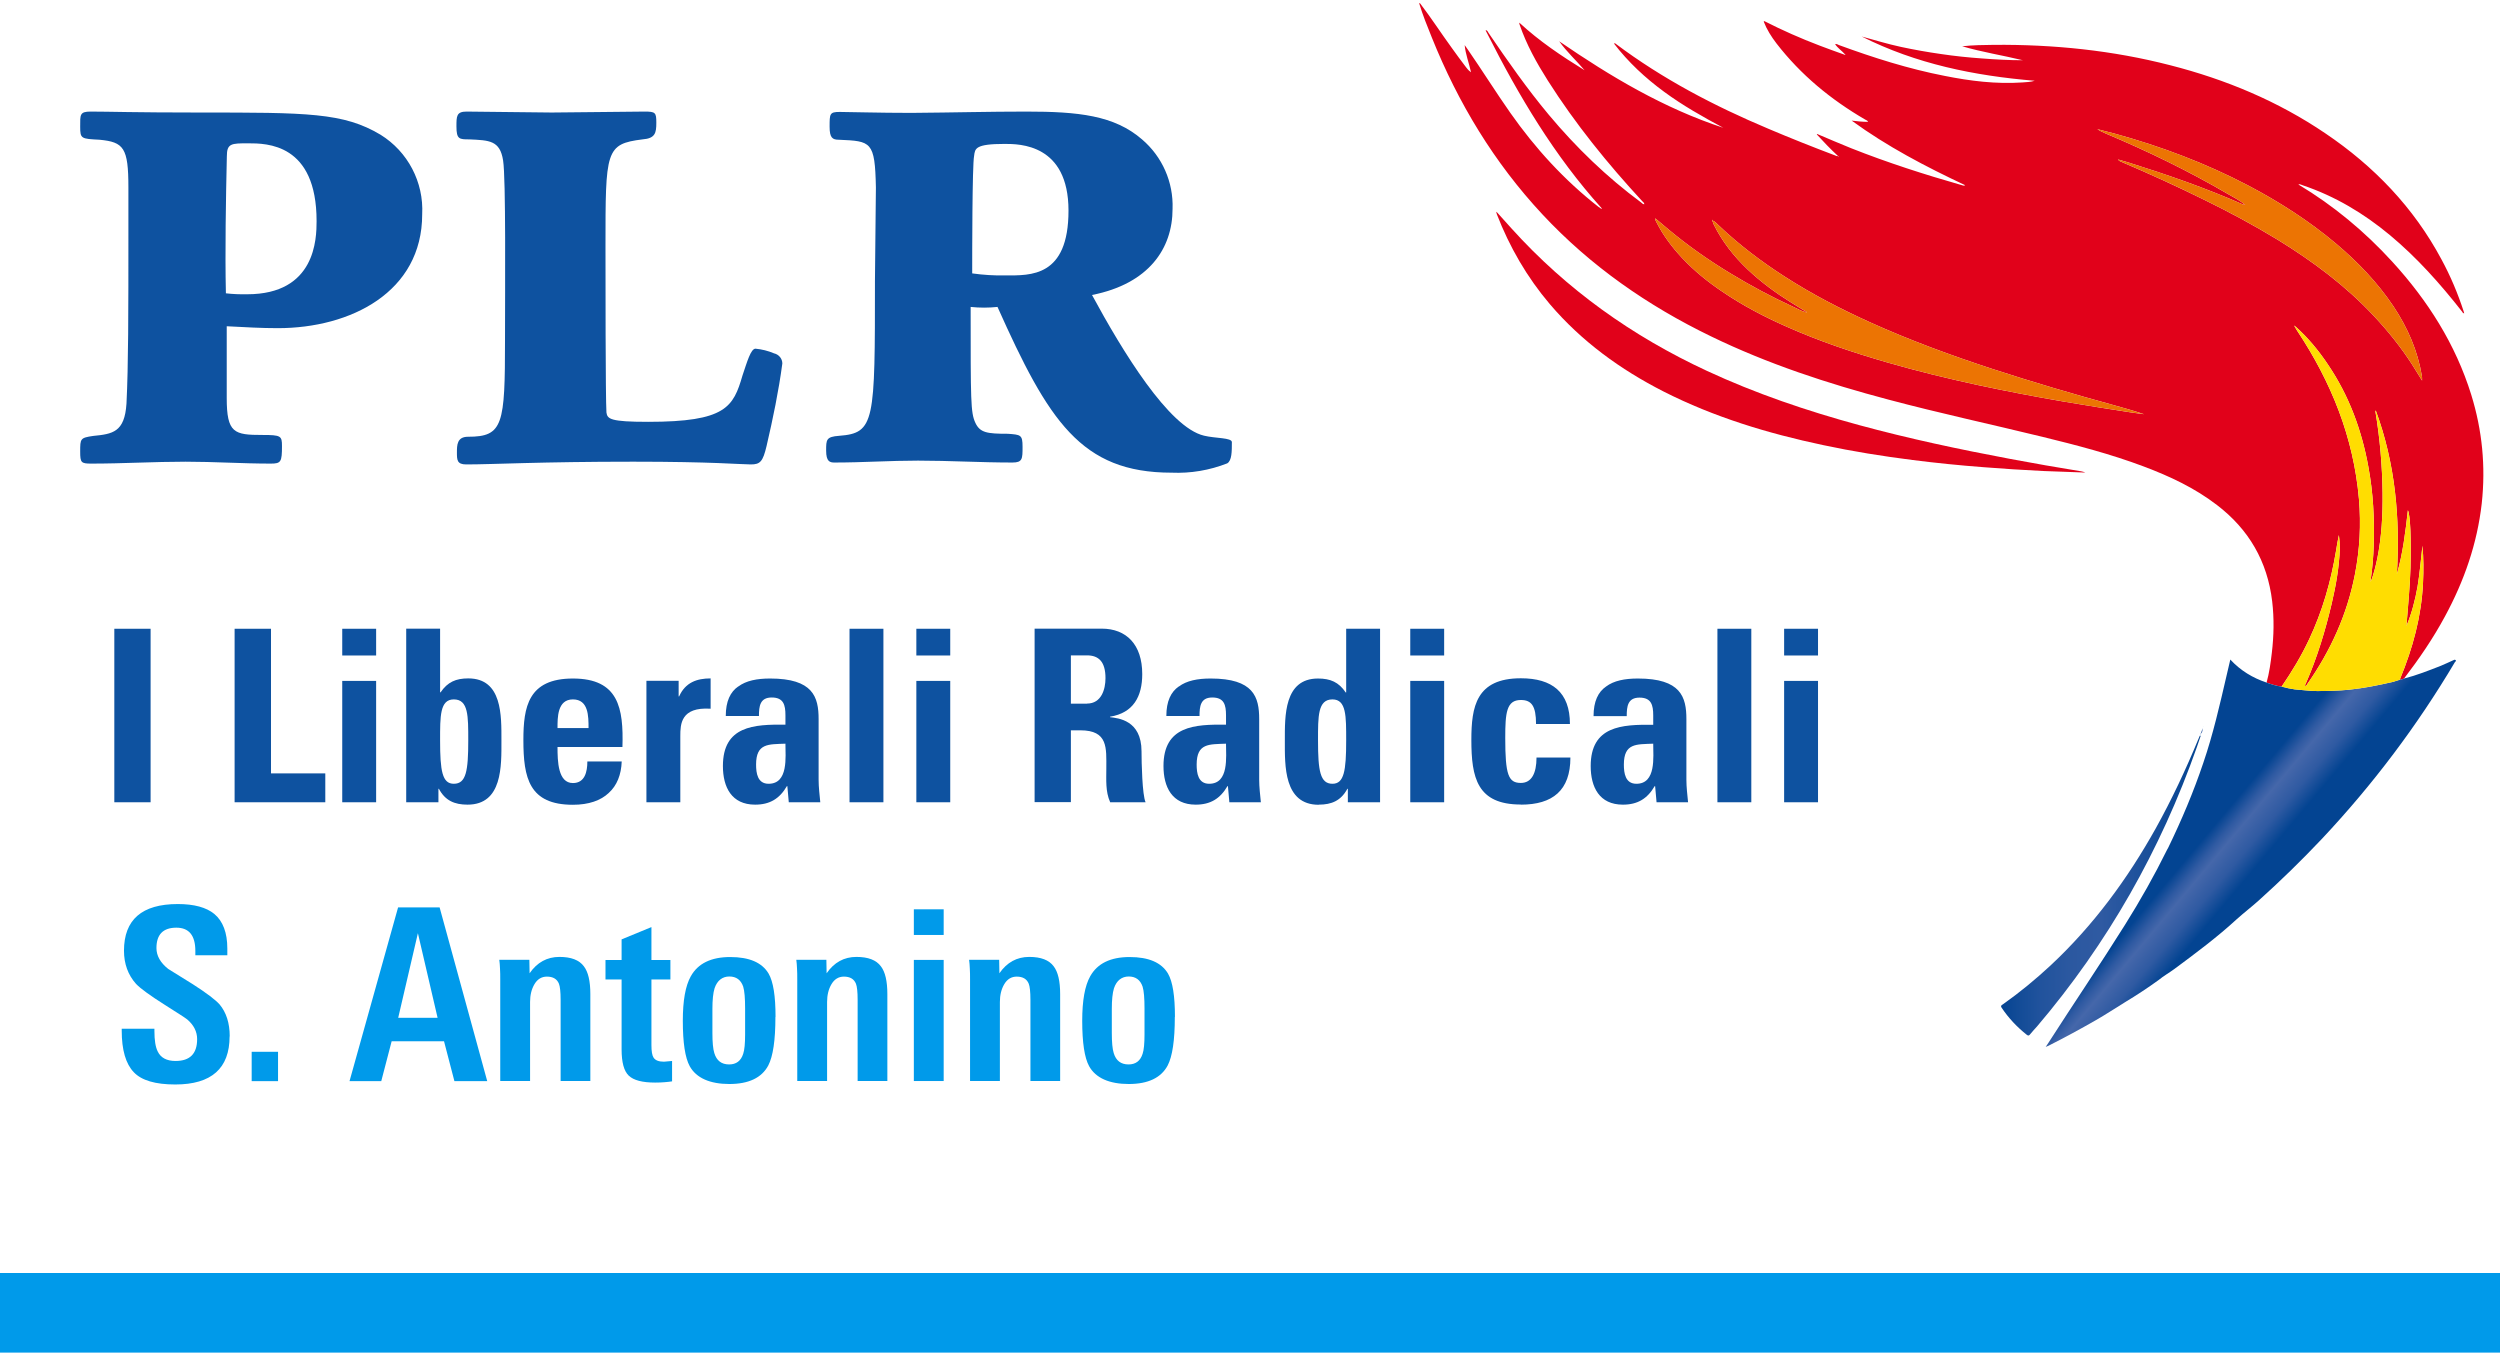
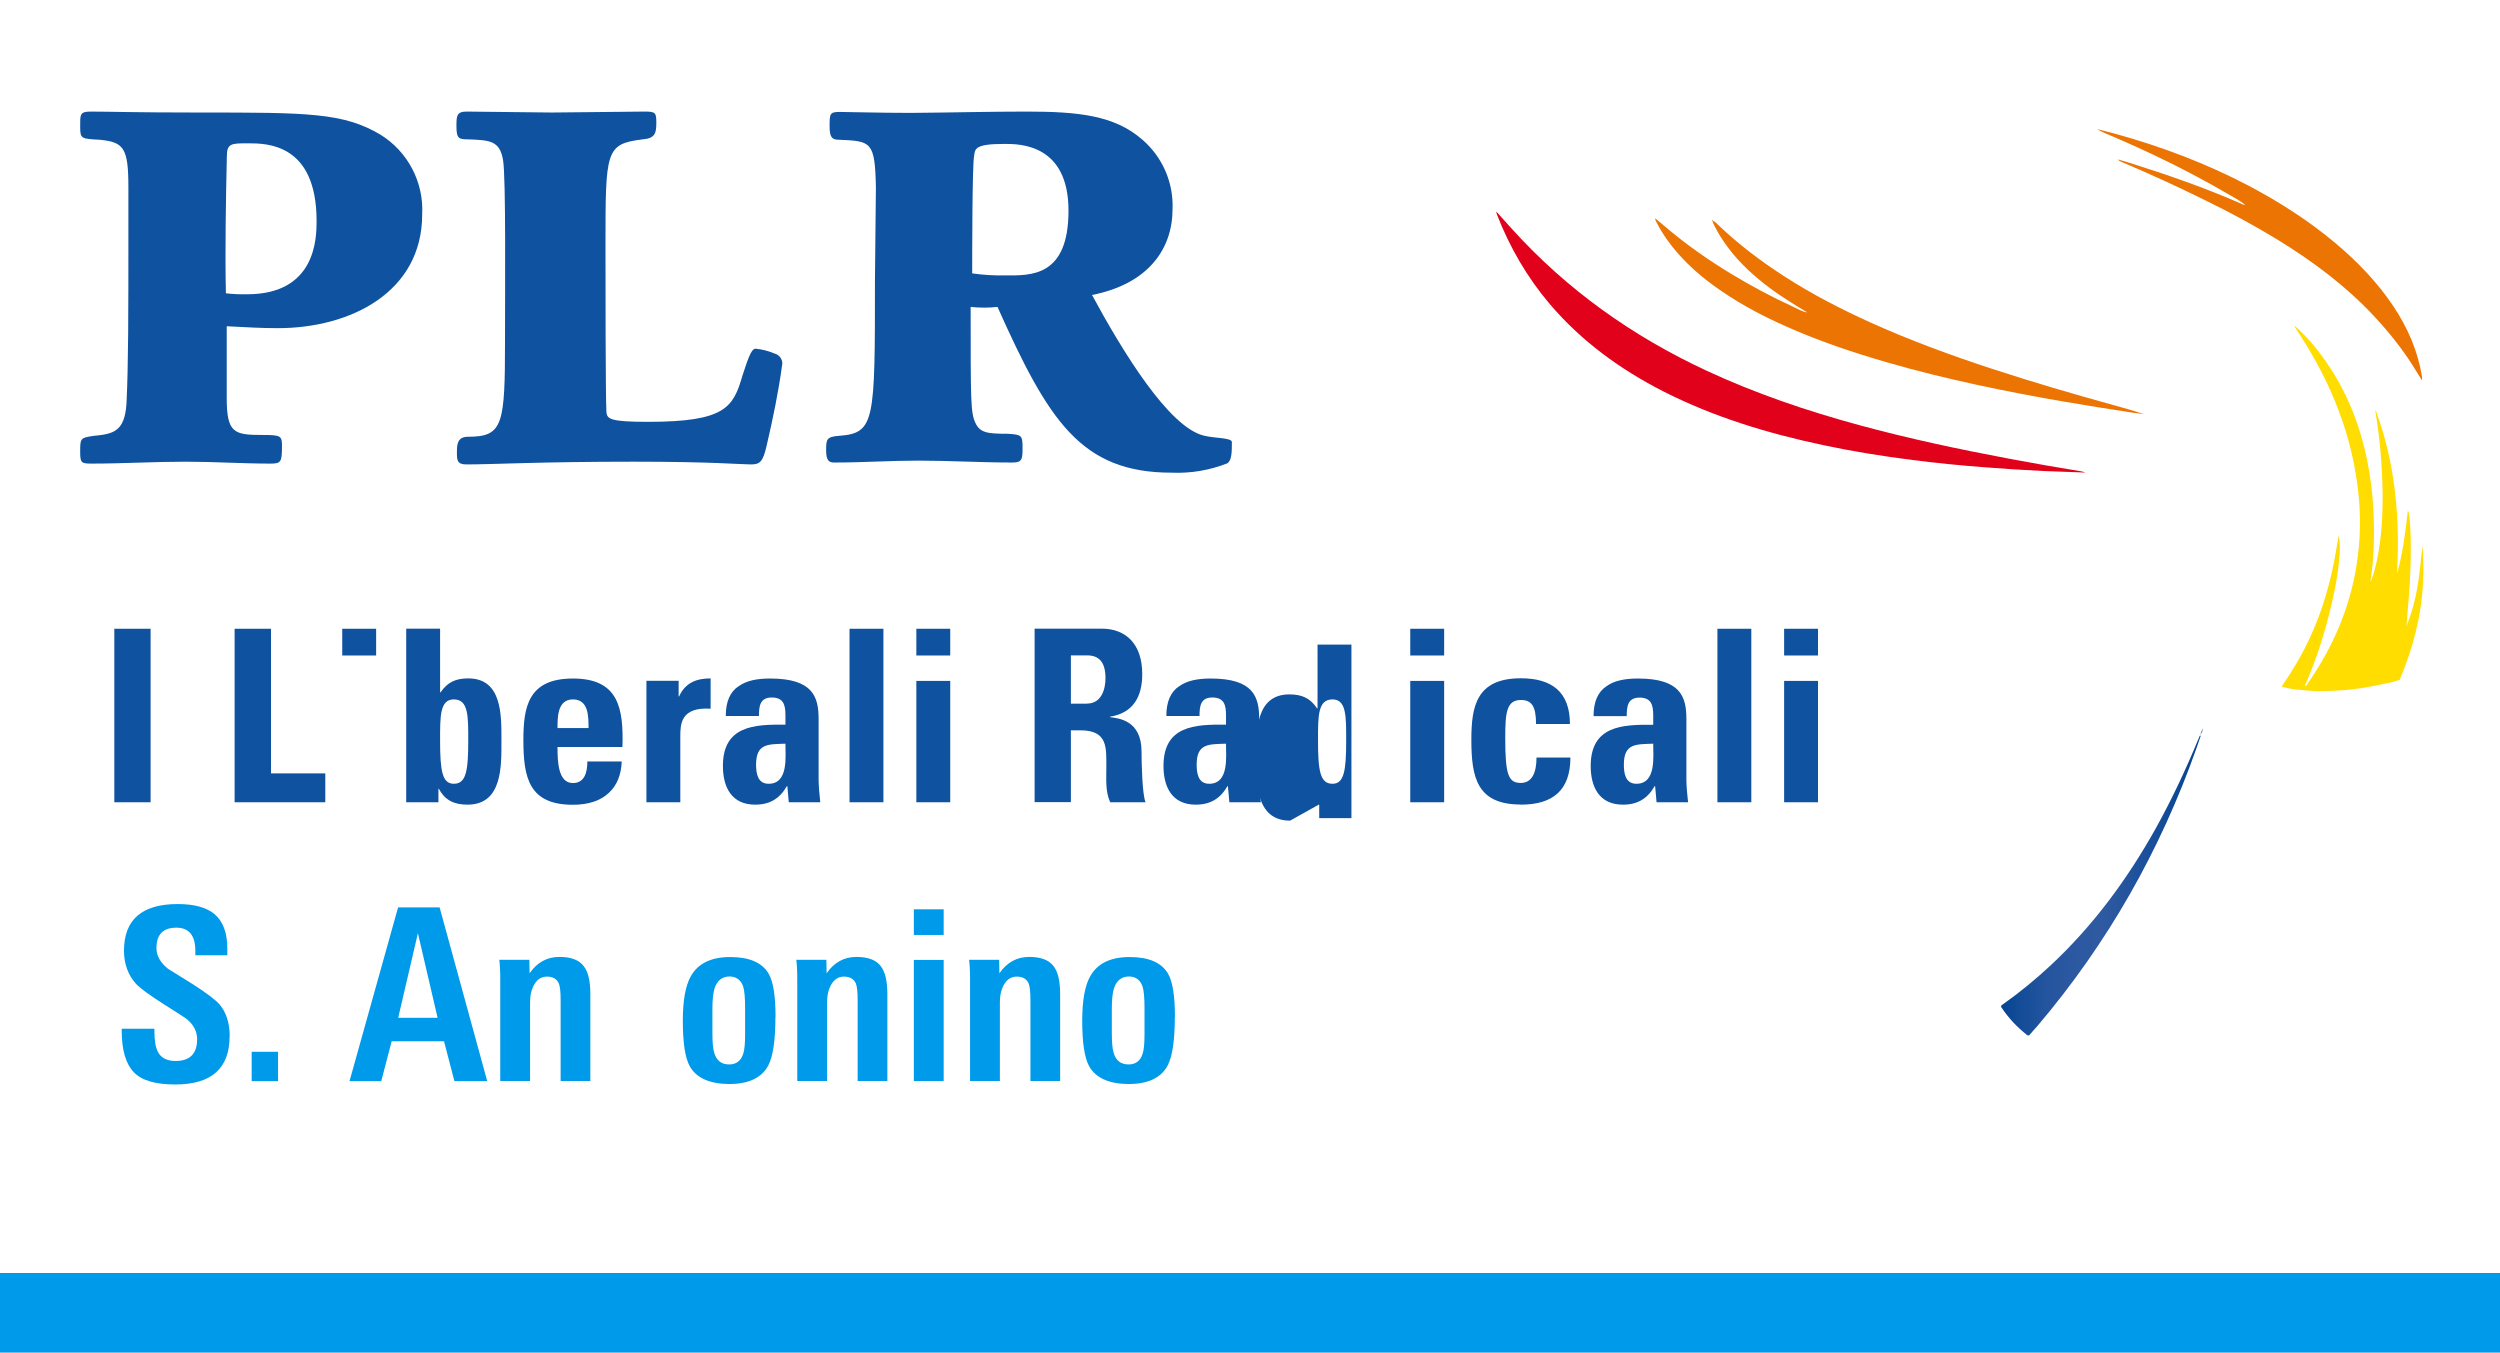
<svg xmlns="http://www.w3.org/2000/svg" viewBox="0 0 209.5 113.35">
  <defs>
    <style>.f{fill:url(#e);}.g{fill:url(#d);}.h{fill:#034492;}.i{fill:#ec7403;}.j{fill:#ffdd01;}.k{fill:#feda00;}.l{fill:#009aea;}.m{fill:#2f5aa2;}.n{fill:#e1011a;}.o{fill:#0e52a0;}</style>
    <linearGradient id="d" x1="189.42" y1="72.21" x2="185.63" y2="69.03" gradientTransform="matrix(1, 0, 0, 1, 0, 0)" gradientUnits="userSpaceOnUse">
      <stop offset="0" stop-color="#034492" />
      <stop offset=".31" stop-color="#2f5aa2" />
      <stop offset=".63" stop-color="#4567aa" />
      <stop offset=".78" stop-color="#2f5aa2" />
      <stop offset=".99" stop-color="#044492" />
      <stop offset="1" stop-color="#034492" />
    </linearGradient>
    <linearGradient id="e" x1="167.69" y1="74.21" x2="184.42" y2="74.21" gradientTransform="matrix(1, 0, 0, 1, 0, 0)" gradientUnits="userSpaceOnUse">
      <stop offset="0" stop-color="#034492" />
      <stop offset=".07" stop-color="#104a96" />
      <stop offset=".2" stop-color="#21539d" />
      <stop offset=".34" stop-color="#2b58a0" />
      <stop offset=".5" stop-color="#2f5aa2" />
      <stop offset=".99" stop-color="#044492" />
      <stop offset="1" stop-color="#034492" />
    </linearGradient>
  </defs>
  <g id="a" />
  <g id="b">
    <g id="c">
      <g>
        <g>
-           <path class="n" d="M207.09,33.08c.92,2.97,1.22,6.01,.88,9.11-.38,3.36-1.47,6.49-3.08,9.46-.99,1.84-2.16,3.55-3.43,5.21-.11,.05-.23,.1-.35,.1,0-.03,.01-.06,.02-.08,1.07-2.58,1.79-5.25,1.92-8.05,.05-1.04,.05-2.07-.05-3.1-.13,1.14-.22,2.29-.41,3.43-.2,1.13-.49,2.24-.93,3.3,.13-1.62,.29-3.24,.34-4.87,.07-2.41-.02-4.47-.22-4.83-.2,1.8-.42,3.6-.92,5.35,.28-4.68-.13-9.27-1.77-13.71-.03,.04-.04,.07-.03,.09,.38,2.26,.57,4.54,.6,6.82,.02,1.84-.08,3.67-.44,5.48-.14,.66-.3,1.32-.55,1.96-.02-.05-.02-.1-.01-.14,.15-.98,.23-1.97,.26-2.95,.07-2.2-.05-4.38-.45-6.54-.56-3.08-1.62-5.96-3.38-8.56-.78-1.17-1.67-2.25-2.72-3.19h-.01l-.05-.05s-.04-.03-.05-.04c.01,.02,.01,.04,.02,.06,.02,.02,.03,.05,.04,.07l.18,.3c2.85,4.29,4.73,8.93,5.18,14.11,.18,2.13,.07,4.24-.34,6.33-.65,3.34-2.03,6.37-3.97,9.15-.05,.07-.07,.18-.19,.19-.04-.09,.02-.16,.05-.22,.95-2.16,1.63-4.41,2.17-6.7,.35-1.5,.62-3.02,.68-4.58,0-.38-.03-.77-.08-1.15-.1,.44-.17,.88-.24,1.32-.43,2.57-1.14,5.06-2.26,7.43-.65,1.39-1.44,2.69-2.3,3.95-.44-.06-.85-.19-1.26-.34,.23-.82,.34-1.65,.44-2.49,.17-1.43,.2-2.87,.03-4.31-.4-3.36-1.96-6.04-4.63-8.08-1.86-1.43-3.96-2.41-6.14-3.23-2.76-1.04-5.61-1.78-8.47-2.48-4.3-1.05-8.63-1.98-12.91-3.12-5.1-1.35-10.11-2.99-14.87-5.3-5.31-2.57-10.09-5.89-14.13-10.22-4.05-4.34-7.06-9.33-9.27-14.82-.38-.94-.76-1.88-1.06-2.86,.02,0,.04-.03,.05-.04,.94,1.23,1.78,2.53,2.69,3.78,.38,.54,.78,1.07,1.18,1.6,.1,.13,.21,.27,.35,.37,.01,.02,.02,.06,.05,.04,.01,0,0-.05,0-.08-.16-.72-.44-1.42-.51-2.18,.08,.12,.17,.25,.26,.37,1.21,1.75,2.34,3.56,3.56,5.3,2.1,2.99,4.53,5.65,7.41,7.9,.06,.05,.12,.09,.19,.13,.01,.02,.03,.05,.05,.03,.01-.01,0-.05,0-.07-3.95-4.38-6.93-9.39-9.58-14.63-.04-.08-.09-.17-.13-.25,0,0,.01-.01,.02-.03,.13,.02,.16,.14,.22,.23,1.6,2.35,3.23,4.68,5.05,6.86,2.3,2.75,4.86,5.22,7.74,7.35,.07,.06,.13,.14,.26,.15,.01-.13-.1-.18-.16-.25-2.92-3.16-5.62-6.49-7.93-10.13-.93-1.47-1.78-3-2.35-4.66-.02-.05-.04-.1-.03-.18,1.67,1.55,3.54,2.8,5.47,3.99-.7-.82-1.5-1.55-2.13-2.43,4.3,2.95,8.76,5.61,13.75,7.25-1.71-.92-3.4-1.87-4.96-3.02-1.58-1.16-3-2.48-4.19-4.03,.05-.06,.08-.03,.11-.01,3.95,2.97,8.3,5.24,12.84,7.15,1.84,.78,3.7,1.52,5.58,2.23,.07,.03,.13,.07,.22,.05,.02,.02,.03,.04,.06,.05,0,0,.01-.02,.02-.03-.02-.01-.05-.02-.07-.03-.62-.57-1.2-1.18-1.77-1.8,.01,0,.02-.03,.03-.04,.95,.4,1.89,.81,2.84,1.19,3.05,1.21,6.17,2.21,9.32,3.11,.07,.02,.14,.06,.24-.01-3.32-1.56-6.55-3.25-9.51-5.41,.46,.05,.9,.11,1.38,.1-.06-.12-.17-.14-.25-.19-2.87-1.67-5.39-3.74-7.43-6.38-.43-.56-.81-1.16-1.07-1.83,.02-.02,.04-.03,.05-.04,1.51,.77,3.05,1.45,4.63,2.05,.69,.27,1.39,.51,2.08,.76,.03,.02,.06,.04,.09,0,0,0-.04-.03-.05-.04-.26-.29-.59-.5-.82-.84,.14-.04,.23,.04,.33,.08,2.89,1.06,5.82,1.99,8.85,2.58,2.15,.43,4.32,.7,6.52,.55,.34-.03,.69-.03,1.03-.14-5.05-.42-9.94-1.41-14.5-3.71,1.09,.3,2.17,.63,3.28,.87,1.12,.24,2.24,.44,3.37,.6,1.14,.17,2.29,.29,3.44,.37,1.14,.09,2.28,.15,3.42,.15-1.69-.41-3.42-.68-5.09-1.17,.89-.1,1.78-.11,2.67-.12,4.99-.04,9.93,.46,14.77,1.71,4.65,1.19,9.02,3.01,13,5.71,4.07,2.75,7.39,6.2,9.72,10.55,.76,1.4,1.38,2.87,1.87,4.38,.02,.05,.02,.09,.04,.15-.12,0-.14-.1-.19-.16-1.82-2.32-3.77-4.51-6.04-6.4-2.19-1.82-4.6-3.26-7.3-4.17-.12-.04-.23-.12-.37-.07,2.95,1.77,5.56,3.94,7.87,6.47,2.98,3.26,5.3,6.91,6.62,11.15Zm-4.12-1.19v-.24s-.01-.07-.01-.11c-.35-2.14-1.2-4.08-2.39-5.87-1.34-2-2.99-3.72-4.83-5.27-2.26-1.9-4.73-3.48-7.33-4.85-3.57-1.87-7.31-3.28-11.19-4.35-.49-.13-.98-.25-1.47-.38,.24,.16,.5,.28,.76,.39,3.49,1.47,6.89,3.12,10.16,5.03,.5,.29,1.03,.55,1.48,.93h-.01c-.06-.01-.13-.01-.19-.04-3.15-1.39-6.39-2.51-9.67-3.54-.27-.08-.54-.15-.8-.23,.09,.11,.19,.17,.31,.21,2.35,1,4.67,2.06,6.96,3.19,2.09,1.02,4.13,2.12,6.12,3.33,2.94,1.81,5.7,3.86,8.07,6.4,1.17,1.25,2.24,2.58,3.17,4.02,.28,.44,.55,.88,.86,1.38Zm-24.27,2.69c.32,.05,.64,.09,.97,.13-.83-.28-1.67-.52-2.51-.75-3.42-.94-6.82-1.94-10.19-3.04-3.48-1.14-6.92-2.4-10.26-3.91-2.47-1.12-4.87-2.36-7.15-3.83-1.96-1.26-3.82-2.66-5.52-4.28-.16-.15-.3-.32-.51-.41-.01-.03-.01-.09-.05-.06-.04,.02,0,.06,.02,.08,.04,.1,.07,.2,.11,.3,.71,1.43,1.68,2.67,2.84,3.77,1.11,1.05,2.33,1.95,3.63,2.76,.44,.28,.89,.55,1.34,.82l-.02,.02c-.4-.08-.74-.29-1.11-.46-1.81-.83-3.57-1.77-5.28-2.81-1.82-1.1-3.56-2.32-5.2-3.69-.35-.3-.71-.6-1.07-.9-.02-.01-.03-.01-.04-.02,0,.01,.01,.03,.01,.04,0,.11,.06,.2,.11,.3,.56,1.1,1.3,2.08,2.14,2.98,1.01,1.08,2.15,2,3.37,2.82,1.7,1.16,3.52,2.11,5.4,2.94,2.74,1.22,5.58,2.17,8.45,3,2.49,.72,5,1.33,7.53,1.88,2.41,.52,4.83,.98,7.27,1.4,1.9,.33,3.81,.62,5.72,.92Z" />
-           <path class="g" d="M205.77,55.31c.1,.07-.02,.14-.05,.18-3.16,5.33-6.87,10.25-11.11,14.77-1.71,1.81-3.49,3.55-5.34,5.21-.59,.53-1.22,1.01-1.81,1.54-1.65,1.52-3.45,2.86-5.26,4.2-.42,.31-.89,.57-1.3,.91-.91,.66-1.84,1.27-2.8,1.85-.82,.5-1.61,1.03-2.45,1.51-1.31,.75-2.63,1.47-3.98,2.15-.05,.02-.1,.04-.24,.1l.22-.33c2.13-3.32,4.34-6.57,6.43-9.91,1.28-2.04,2.46-4.13,3.52-6.28,.03-.06,.07-.12,.1-.18,1.12-2.31,2.12-4.67,2.94-7.11,.82-2.4,1.38-4.86,1.95-7.32,.1-.43,.2-.86,.31-1.33,.86,.93,1.88,1.54,3.04,1.93,.41,.15,.82,.28,1.26,.34,.36,.1,.73,.18,1.1,.23,.62,.04,1.24,.14,1.87,.14,.89,0,1.78-.02,2.67-.11,1.23-.13,2.44-.37,3.65-.65,.2-.06,.41-.13,.62-.19,.12,0,.24-.05,.35-.1,1.06-.27,2.07-.67,3.09-1.07,.34-.14,.67-.3,1.01-.45,.07-.03,.15-.09,.21-.03Z" />
          <path class="j" d="M203,45.73c.1,1.03,.1,2.06,.05,3.1-.13,2.8-.85,5.47-1.92,8.05-.01,.02-.02,.05-.02,.08-.21,.06-.42,.13-.62,.19-1.21,.28-2.42,.52-3.65,.65-.89,.09-1.78,.11-2.67,.11-.63,0-1.25-.1-1.87-.14-.37-.05-.74-.13-1.1-.23,.86-1.26,1.65-2.56,2.3-3.95,1.12-2.37,1.83-4.86,2.26-7.43,.07-.44,.14-.88,.24-1.32,.05,.38,.09,.77,.08,1.15-.06,1.56-.33,3.08-.68,4.58-.54,2.29-1.22,4.54-2.17,6.7-.03,.06-.09,.13-.05,.22,.12-.01,.14-.12,.19-.19,1.94-2.78,3.32-5.81,3.97-9.15,.41-2.09,.52-4.2,.34-6.33-.45-5.18-2.33-9.82-5.18-14.11l-.18-.3s.03-.02,.04-.04h.01c1.05,.94,1.94,2.02,2.72,3.19,1.76,2.6,2.82,5.48,3.38,8.56,.4,2.16,.52,4.34,.45,6.54-.03,.98-.11,1.97-.26,2.95-.01,.04-.01,.09,.01,.14,.25-.64,.41-1.3,.55-1.96,.36-1.81,.46-3.64,.44-5.48-.03-2.28-.22-4.56-.6-6.82-.01-.02,0-.05,.03-.09,1.64,4.44,2.05,9.03,1.77,13.71,.5-1.75,.72-3.55,.92-5.35,.2,.36,.29,2.42,.22,4.83-.05,1.63-.21,3.25-.34,4.87,.44-1.06,.73-2.17,.93-3.3,.19-1.14,.28-2.29,.41-3.43Z" />
          <path class="i" d="M202.97,31.65v.24c-.31-.5-.58-.94-.86-1.38-.93-1.44-2-2.77-3.17-4.02-2.37-2.54-5.13-4.59-8.07-6.4-1.99-1.21-4.03-2.31-6.12-3.33-2.29-1.13-4.61-2.19-6.96-3.19-.12-.04-.22-.1-.31-.21,.26,.08,.53,.15,.8,.23,3.28,1.03,6.52,2.15,9.67,3.54,.06,.03,.13,.03,.19,.05h.01c-.45-.39-.98-.65-1.48-.94-3.27-1.91-6.67-3.56-10.16-5.03-.26-.11-.52-.23-.76-.39,.49,.13,.98,.25,1.47,.38,3.88,1.07,7.62,2.48,11.19,4.35,2.6,1.37,5.07,2.95,7.33,4.85,1.84,1.55,3.49,3.27,4.83,5.27,1.19,1.79,2.04,3.73,2.39,5.87,0,.04,0,.07,.01,.11Z" />
          <path class="k" d="M192.31,27.32l.05,.05s-.02,.03-.04,.04c-.01-.02-.02-.05-.04-.07,.01,0,.02,0,.03-.02Z" />
          <path class="k" d="M192.31,27.32s-.02,.01-.03,.02c-.01-.02-.01-.04-.02-.06,.01,0,.03,.03,.05,.04Z" />
          <path class="m" d="M184.66,60.88v.03h-.01s0-.03,.01-.03Z" />
          <path class="m" d="M184.42,61.47c.06-.15,.11-.3,.17-.45-.03,.16,0,.33-.14,.44-.01,.01-.02,.01-.03,.01Z" />
          <path class="h" d="M184.45,61.46s-.01,.07-.02,.1c0,.01,0,.01,0,0-.05-.03-.01-.06,0-.09,0,0,.02,0,.03-.01Z" />
          <path class="f" d="M184.42,61.66c-.11,.31-.21,.63-.32,.94-3.04,8.63-7.47,16.45-13.4,23.42-.2,.22-.4,.44-.59,.67-.09,.11-.15,.11-.26,.03-.82-.65-1.53-1.4-2.11-2.27-.13-.19,.03-.23,.12-.3,1.4-.99,2.72-2.08,3.97-3.24,3.58-3.34,6.44-7.23,8.82-11.49,1.35-2.43,2.52-4.93,3.58-7.5,.04-.09,.08-.19,.12-.28,.02,.01,.05,.01,.07,.02Z" />
          <path class="i" d="M179.67,34.71c-.33-.04-.65-.08-.97-.13-1.91-.3-3.82-.59-5.72-.92-2.44-.42-4.86-.88-7.27-1.4-2.53-.55-5.04-1.16-7.53-1.88-2.87-.83-5.71-1.78-8.45-3-1.88-.83-3.7-1.78-5.4-2.94-1.22-.82-2.36-1.74-3.37-2.82-.84-.9-1.58-1.88-2.14-2.98-.05-.1-.11-.19-.11-.3,0,0-.01-.03-.01-.04,.01,.01,.02,.01,.04,.02,.36,.3,.72,.6,1.07,.9,1.64,1.37,3.38,2.59,5.2,3.69,1.71,1.04,3.47,1.98,5.28,2.81,.37,.17,.71,.38,1.11,.46l.02-.02c-.45-.27-.9-.54-1.34-.82-1.3-.81-2.52-1.71-3.63-2.76-1.16-1.1-2.13-2.34-2.84-3.77-.04-.1-.07-.2-.11-.3-.02-.02-.06-.06-.02-.08,.04-.03,.04,.03,.05,.06,.21,.09,.35,.26,.51,.41,1.7,1.62,3.56,3.02,5.52,4.28,2.28,1.47,4.68,2.71,7.15,3.83,3.34,1.51,6.78,2.77,10.26,3.91,3.37,1.1,6.77,2.1,10.19,3.04,.84,.23,1.68,.47,2.51,.75Z" />
          <path class="n" d="M174.75,39.6c-1.18-.04-2.36-.08-3.54-.13-1.67-.08-3.34-.19-5-.32-1.98-.15-3.96-.35-5.93-.6-2.52-.32-5.02-.72-7.5-1.25-4.63-.98-9.13-2.34-13.37-4.49-3.63-1.85-6.87-4.2-9.53-7.32-1.92-2.26-3.38-4.79-4.45-7.55-.02-.05-.03-.11-.04-.17l.02-.02c.42,.46,.83,.93,1.25,1.39,4.62,5.12,10.12,9.03,16.36,11.93,4.11,1.91,8.39,3.36,12.76,4.55,4.19,1.14,8.43,2.04,12.69,2.84,1.98,.37,3.96,.72,5.95,1.04,.11,.02,.22,.05,.33,.1Z" />
        </g>
        <g>
          <rect class="l" y="106.68" width="209.5" height="6.67" />
          <path class="o" d="M8.35,11.71c2.02,.2,2.41,.66,2.41,4v3.51c0,7.22,0,11.33-.16,14.59-.15,2.41-1.16,2.56-2.79,2.72-1.09,.16-1.09,.23-1.09,1.32,0,.92,.08,1,.93,1,2.63,0,5.27-.16,7.91-.16,2.41,0,4.73,.16,7.14,.16,.85,0,.93-.15,.93-1.47,0-.85-.08-.93-1.63-.93-2.38,0-3-.15-3-3.1v-6.01c1.56,.08,2.88,.16,4.28,.16,6.1,0,12.1-3.02,12.1-9.54,.14-2.69-1.2-5.25-3.49-6.67-3.11-1.86-6.13-1.86-15.21-1.86-5.36,0-7.53-.08-9.08-.08-.93,0-.88,.26-.88,1.27s.08,1.01,1.63,1.09Zm10.66,1.39c0-1.09,.38-1.09,1.78-1.09,1.55,0,5.74,0,5.74,6.52,0,1.47-.08,6.13-5.82,6.13-.59,.01-1.19-.01-1.78-.08-.08-3.48,0-7.99,.08-11.48Z" />
          <path class="o" d="M39.34,11.68c1.66,.08,2.56,.08,2.82,1.77,.24,1.5,.16,10.73,.16,15,0,7.15-.15,8.15-3.1,8.15-.93,0-.93,.71-.93,1.32s0,1,.78,1c2.21,0,6.24-.23,14-.23,6.59,0,9.07,.23,9.85,.23s1.01-.23,1.32-1.55c.54-2.33,1.01-4.58,1.32-6.91,0-.41-.3-.76-.7-.85-.49-.21-1.02-.34-1.55-.39-.39,0-.7,1.09-1.09,2.25-.77,2.64-1.39,3.88-7.91,3.88-3.18,0-3.41-.24-3.49-.78-.08-1.17-.08-11.8-.08-13.89,0-8.07,0-8.61,3.1-9,1.08-.08,1.16-.55,1.16-1.4s-.07-.93-1-.93c-1.08,0-6.51,.08-7.76,.08-1.09,0-6.05-.08-7.14-.08-.85,0-.85,.39-.85,1.24,0,1.09,.24,1.09,1.09,1.09Z" />
          <path class="o" d="M69.93,38.76c2.34,0,4.67-.16,7-.16,2.63,0,5.27,.16,7.91,.16,.85,0,.85-.31,.85-1.32s-.15-1.01-1.24-1.09c-1.72,0-2.33-.08-2.72-.93-.39-.85-.39-1.79-.39-9.7,.75,.08,1.5,.08,2.25,0,4.27,9.54,6.99,13.89,14.59,13.89,1.59,.07,3.18-.2,4.66-.78,.39-.23,.39-1,.39-1.78,0-.38-1.4-.31-2.33-.54-2.95-.69-6.83-7.06-9.39-11.79,4.75-.94,6.75-3.88,6.75-7.22,.08-2.23-.86-4.37-2.56-5.82-2.33-2.02-5.35-2.33-9.7-2.33-3.13,0-5.93,.08-9.63,.11-2.74,0-5.15-.08-6-.08s-.85,.15-.85,1.24c0,.93,.24,1.09,.78,1.09,2.71,.12,3.02,.12,3.1,4l-.08,7.81c0,11.84,0,12.77-3,13-1.09,.08-1.09,.32-1.09,1.24s.31,1,.7,1Zm11.7-25.7c.08-.61,.08-1,2.56-1,1.24,0,5.35,0,5.35,5.59s-3.19,5.43-5.28,5.43h0c-.93,.02-1.87-.04-2.79-.17,0-1.55,0-9.07,.16-9.85Z" />
          <rect class="o" x="9.58" y="52.69" width="3.04" height="14.54" />
          <polygon class="o" points="19.66 52.69 19.66 67.23 27.26 67.23 27.26 64.81 22.71 64.81 22.71 52.69 19.66 52.69" />
          <rect class="o" x="28.68" y="52.69" width="2.84" height="2.24" />
-           <rect class="o" x="28.68" y="57.06" width="2.84" height="10.17" />
          <path class="o" d="M34.04,52.69v14.54h2.7v-1.13h.04c.52,.99,1.31,1.33,2.4,1.33,2.94,0,2.84-3.26,2.84-5.36s.08-5.22-2.78-5.22c-1.03,0-1.73,.3-2.32,1.17h-.04v-5.34h-2.84Zm3.99,5.92c1.23,0,1.21,1.41,1.21,3.44,0,2.56-.18,3.63-1.21,3.63-.97,0-1.15-1.07-1.15-3.63,0-2.03-.02-3.44,1.15-3.44Z" />
          <path class="o" d="M48.01,56.86c-3.75,0-4.15,2.38-4.15,5.16,0,3.18,.48,5.42,4.15,5.42,1.33,0,2.34-.36,3-.99,.69-.62,1.05-1.53,1.09-2.64h-2.88c0,.85-.2,1.81-1.21,1.81-1.25,0-1.29-1.81-1.29-3.02h5.44c.1-3.26-.32-5.74-4.15-5.74Zm-1.29,4.15c0-.87-.02-2.4,1.29-2.4s1.31,1.41,1.31,2.4h-2.6Z" />
          <path class="o" d="M54.17,57.06v10.17h2.84v-5.54c0-1.01,.04-2.46,2.54-2.3v-2.54c-1.15,0-2.12,.34-2.64,1.51h-.04v-1.31h-2.7Z" />
          <path class="o" d="M61.87,57.52c-.67,.46-1.05,1.25-1.05,2.48h2.78c0-.81,.08-1.55,1.07-1.55s1.15,.62,1.15,1.49v.79c-2.64-.04-5.24,.1-5.24,3.46,0,1.77,.72,3.24,2.7,3.24,1.23,0,2.05-.5,2.66-1.55h.04l.12,1.35h2.64c-.06-.62-.14-1.27-.14-1.89v-5.08c0-1.85-.46-3.4-4.07-3.4-1.09,0-2.01,.18-2.66,.67Zm2.54,8.16c-.93,0-1.05-.89-1.05-1.61,0-1.81,1.05-1.69,2.46-1.75,0,1.11,.26,3.36-1.41,3.36Z" />
          <rect class="o" x="71.19" y="52.69" width="2.84" height="14.54" />
          <rect class="o" x="76.79" y="57.06" width="2.84" height="10.17" />
          <rect class="o" x="76.79" y="52.69" width="2.84" height="2.24" />
          <path class="o" d="M93.02,67.23h2.98c-.28-.6-.34-3.34-.34-4.27,0-2.62-1.97-2.78-2.64-2.86v-.04c1.97-.32,2.7-1.71,2.7-3.57,0-2.48-1.33-3.81-3.4-3.81h-5.62v14.54h3.04v-6.02h.79c2.34,0,2.18,1.47,2.18,3.2,0,.95-.08,1.93,.32,2.82Zm-1.93-8.26h-1.35v-4.05h1.35c.97,0,1.55,.52,1.55,1.91,0,.93-.34,2.13-1.55,2.13Z" />
          <path class="o" d="M98.79,57.52c-.67,.46-1.05,1.25-1.05,2.48h2.78c0-.81,.08-1.55,1.07-1.55s1.15,.62,1.15,1.49v.79c-2.64-.04-5.24,.1-5.24,3.46,0,1.77,.72,3.24,2.7,3.24,1.23,0,2.05-.5,2.66-1.55h.04l.12,1.35h2.64c-.06-.62-.14-1.27-.14-1.89v-5.08c0-1.85-.46-3.4-4.07-3.4-1.09,0-2.01,.18-2.66,.67Zm2.54,8.16c-.93,0-1.05-.89-1.05-1.61,0-1.81,1.05-1.69,2.46-1.75,0,1.11,.26,3.36-1.41,3.36Z" />
-           <path class="o" d="M110.51,67.43c1.09,0,1.87-.34,2.4-1.33h.04v1.13h2.7v-14.54h-2.84v5.34h-.04c-.58-.87-1.29-1.17-2.32-1.17-2.86,0-2.78,3.16-2.78,5.22s-.1,5.36,2.84,5.36Zm1.15-8.82c1.17,0,1.15,1.41,1.15,3.44,0,2.56-.18,3.63-1.15,3.63-1.03,0-1.21-1.07-1.21-3.63,0-2.03-.02-3.44,1.21-3.44Z" />
+           <path class="o" d="M110.51,67.43h.04v1.13h2.7v-14.54h-2.84v5.34h-.04c-.58-.87-1.29-1.17-2.32-1.17-2.86,0-2.78,3.16-2.78,5.22s-.1,5.36,2.84,5.36Zm1.15-8.82c1.17,0,1.15,1.41,1.15,3.44,0,2.56-.18,3.63-1.15,3.63-1.03,0-1.21-1.07-1.21-3.63,0-2.03-.02-3.44,1.21-3.44Z" />
          <rect class="o" x="118.18" y="52.69" width="2.84" height="2.24" />
          <rect class="o" x="118.18" y="57.06" width="2.84" height="10.17" />
          <path class="o" d="M127.45,67.43c2.66,0,4.15-1.19,4.15-3.95h-2.84c0,1.33-.42,2.13-1.31,2.13-1.05,0-1.31-.67-1.31-3.77,0-2.11,.1-3.18,1.31-3.18,.89,0,1.27,.5,1.27,2.01h2.84c0-2.66-1.49-3.83-4.11-3.83-3.75,0-4.15,2.38-4.15,5.16,0,3.18,.48,5.42,4.15,5.42Z" />
          <path class="o" d="M133.3,64.19c0,1.77,.72,3.24,2.7,3.24,1.23,0,2.05-.5,2.66-1.55h.04l.12,1.35h2.64c-.06-.62-.14-1.27-.14-1.89v-5.08c0-1.85-.46-3.4-4.07-3.4-1.09,0-2.01,.18-2.66,.67-.67,.46-1.05,1.25-1.05,2.48h2.78c0-.81,.08-1.55,1.07-1.55s1.15,.62,1.15,1.49v.79c-2.64-.04-5.24,.1-5.24,3.46Zm3.83,1.49c-.93,0-1.05-.89-1.05-1.61,0-1.81,1.05-1.69,2.46-1.75,0,1.11,.26,3.36-1.41,3.36Z" />
          <rect class="o" x="143.92" y="52.69" width="2.84" height="14.54" />
          <rect class="o" x="149.51" y="57.06" width="2.84" height="10.17" />
          <rect class="o" x="149.51" y="52.69" width="2.84" height="2.24" />
          <g>
            <path class="l" d="M19.24,86.85c0,2.68-1.52,4.03-4.55,4.03-1.67,0-2.83-.34-3.48-1.03-.67-.7-1.01-1.86-1.01-3.48v-.16h2.74v.18c0,.78,.09,1.36,.28,1.73,.25,.52,.75,.79,1.49,.79,1.21,0,1.81-.61,1.81-1.83,0-.63-.28-1.18-.83-1.65-.13-.11-.77-.52-1.89-1.23-.62-.39-1.12-.73-1.52-1.02-.4-.29-.69-.53-.88-.73-.67-.75-1.01-1.68-1.01-2.78,0-2.6,1.5-3.91,4.51-3.91,1.37,0,2.39,.28,3.06,.83,.72,.6,1.09,1.57,1.09,2.9v.56h-2.68v-.36c0-1.3-.53-1.95-1.59-1.95-1.11,0-1.67,.57-1.67,1.71,0,.64,.33,1.23,.99,1.75,.35,.21,.69,.43,1.03,.64,.33,.21,.68,.43,1.03,.64,1.17,.75,1.91,1.32,2.24,1.69,.56,.67,.85,1.56,.85,2.68Z" />
            <path class="l" d="M21.09,90.6v-2.46h2.21v2.46h-2.21Z" />
            <path class="l" d="M38.08,90.6l-.87-3.34h-4.39l-.87,3.34h-2.66l4.07-14.56h3.48l3.99,14.56h-2.76Zm-3.06-12.4l-1.65,7.09h3.3l-1.65-7.09Z" />
            <path class="l" d="M46.98,90.6v-6.81c0-.67-.05-1.12-.14-1.35-.16-.4-.5-.6-1.01-.6-.44,0-.79,.21-1.04,.63s-.37,.92-.37,1.5v6.62h-2.5v-8.5c0-.35,0-.66-.02-.93-.01-.27-.03-.51-.06-.73h2.52l.02,1.13c.63-.91,1.46-1.37,2.5-1.37,.98,0,1.66,.26,2.05,.79,.36,.47,.54,1.24,.54,2.32v7.29h-2.5Z" />
-             <path class="l" d="M56.31,90.62c-.19,.03-.4,.05-.63,.07-.24,.02-.49,.03-.78,.03-1.06,0-1.8-.19-2.21-.58-.4-.38-.6-1.11-.6-2.2v-5.86h-1.35v-1.63h1.35v-1.73l2.5-1.03v2.76h1.59v1.63h-1.59v5.5c0,.52,.06,.87,.18,1.05,.15,.23,.44,.34,.87,.34,.13-.01,.36-.03,.68-.06v1.71Z" />
            <path class="l" d="M64.98,85.22c0,1.95-.2,3.3-.6,4.07-.55,1.03-1.64,1.55-3.26,1.55s-2.77-.5-3.32-1.49c-.39-.71-.58-1.98-.58-3.81,0-1.69,.22-2.93,.67-3.73,.6-1.07,1.7-1.61,3.3-1.61s2.67,.46,3.22,1.39c.39,.67,.58,1.88,.58,3.62Zm-2.54-.71c0-.86-.05-1.47-.16-1.83-.19-.56-.58-.85-1.16-.85s-1.02,.33-1.24,.99c-.12,.39-.18,.97-.18,1.73v2.01c0,.78,.05,1.34,.16,1.69,.19,.63,.6,.95,1.24,.95,.59,0,.99-.29,1.18-.89,.11-.32,.16-.87,.16-1.63v-2.17Z" />
            <path class="l" d="M71.87,90.6v-6.81c0-.67-.05-1.12-.14-1.35-.16-.4-.5-.6-1.01-.6-.44,0-.79,.21-1.04,.63s-.37,.92-.37,1.5v6.62h-2.5v-8.5c0-.35,0-.66-.02-.93-.01-.27-.03-.51-.06-.73h2.52l.02,1.13c.63-.91,1.46-1.37,2.5-1.37,.98,0,1.66,.26,2.05,.79,.36,.47,.54,1.24,.54,2.32v7.29h-2.5Z" />
            <path class="l" d="M76.58,78.35v-2.15h2.5v2.15h-2.5Zm0,12.24v-10.15h2.5v10.15h-2.5Z" />
            <path class="l" d="M86.35,90.6v-6.81c0-.67-.05-1.12-.14-1.35-.16-.4-.5-.6-1.01-.6-.44,0-.79,.21-1.04,.63s-.37,.92-.37,1.5v6.62h-2.5v-8.5c0-.35,0-.66-.02-.93-.01-.27-.03-.51-.06-.73h2.52l.02,1.13c.63-.91,1.46-1.37,2.5-1.37,.98,0,1.66,.26,2.05,.79,.36,.47,.54,1.24,.54,2.32v7.29h-2.5Z" />
            <path class="l" d="M98.45,85.22c0,1.95-.2,3.3-.6,4.07-.55,1.03-1.64,1.55-3.26,1.55s-2.77-.5-3.32-1.49c-.39-.71-.58-1.98-.58-3.81,0-1.69,.22-2.93,.67-3.73,.6-1.07,1.7-1.61,3.3-1.61s2.67,.46,3.22,1.39c.39,.67,.58,1.88,.58,3.62Zm-2.54-.71c0-.86-.05-1.47-.16-1.83-.19-.56-.58-.85-1.16-.85s-1.02,.33-1.24,.99c-.12,.39-.18,.97-.18,1.73v2.01c0,.78,.05,1.34,.16,1.69,.19,.63,.6,.95,1.24,.95,.59,0,.99-.29,1.18-.89,.11-.32,.16-.87,.16-1.63v-2.17Z" />
          </g>
        </g>
      </g>
    </g>
  </g>
</svg>